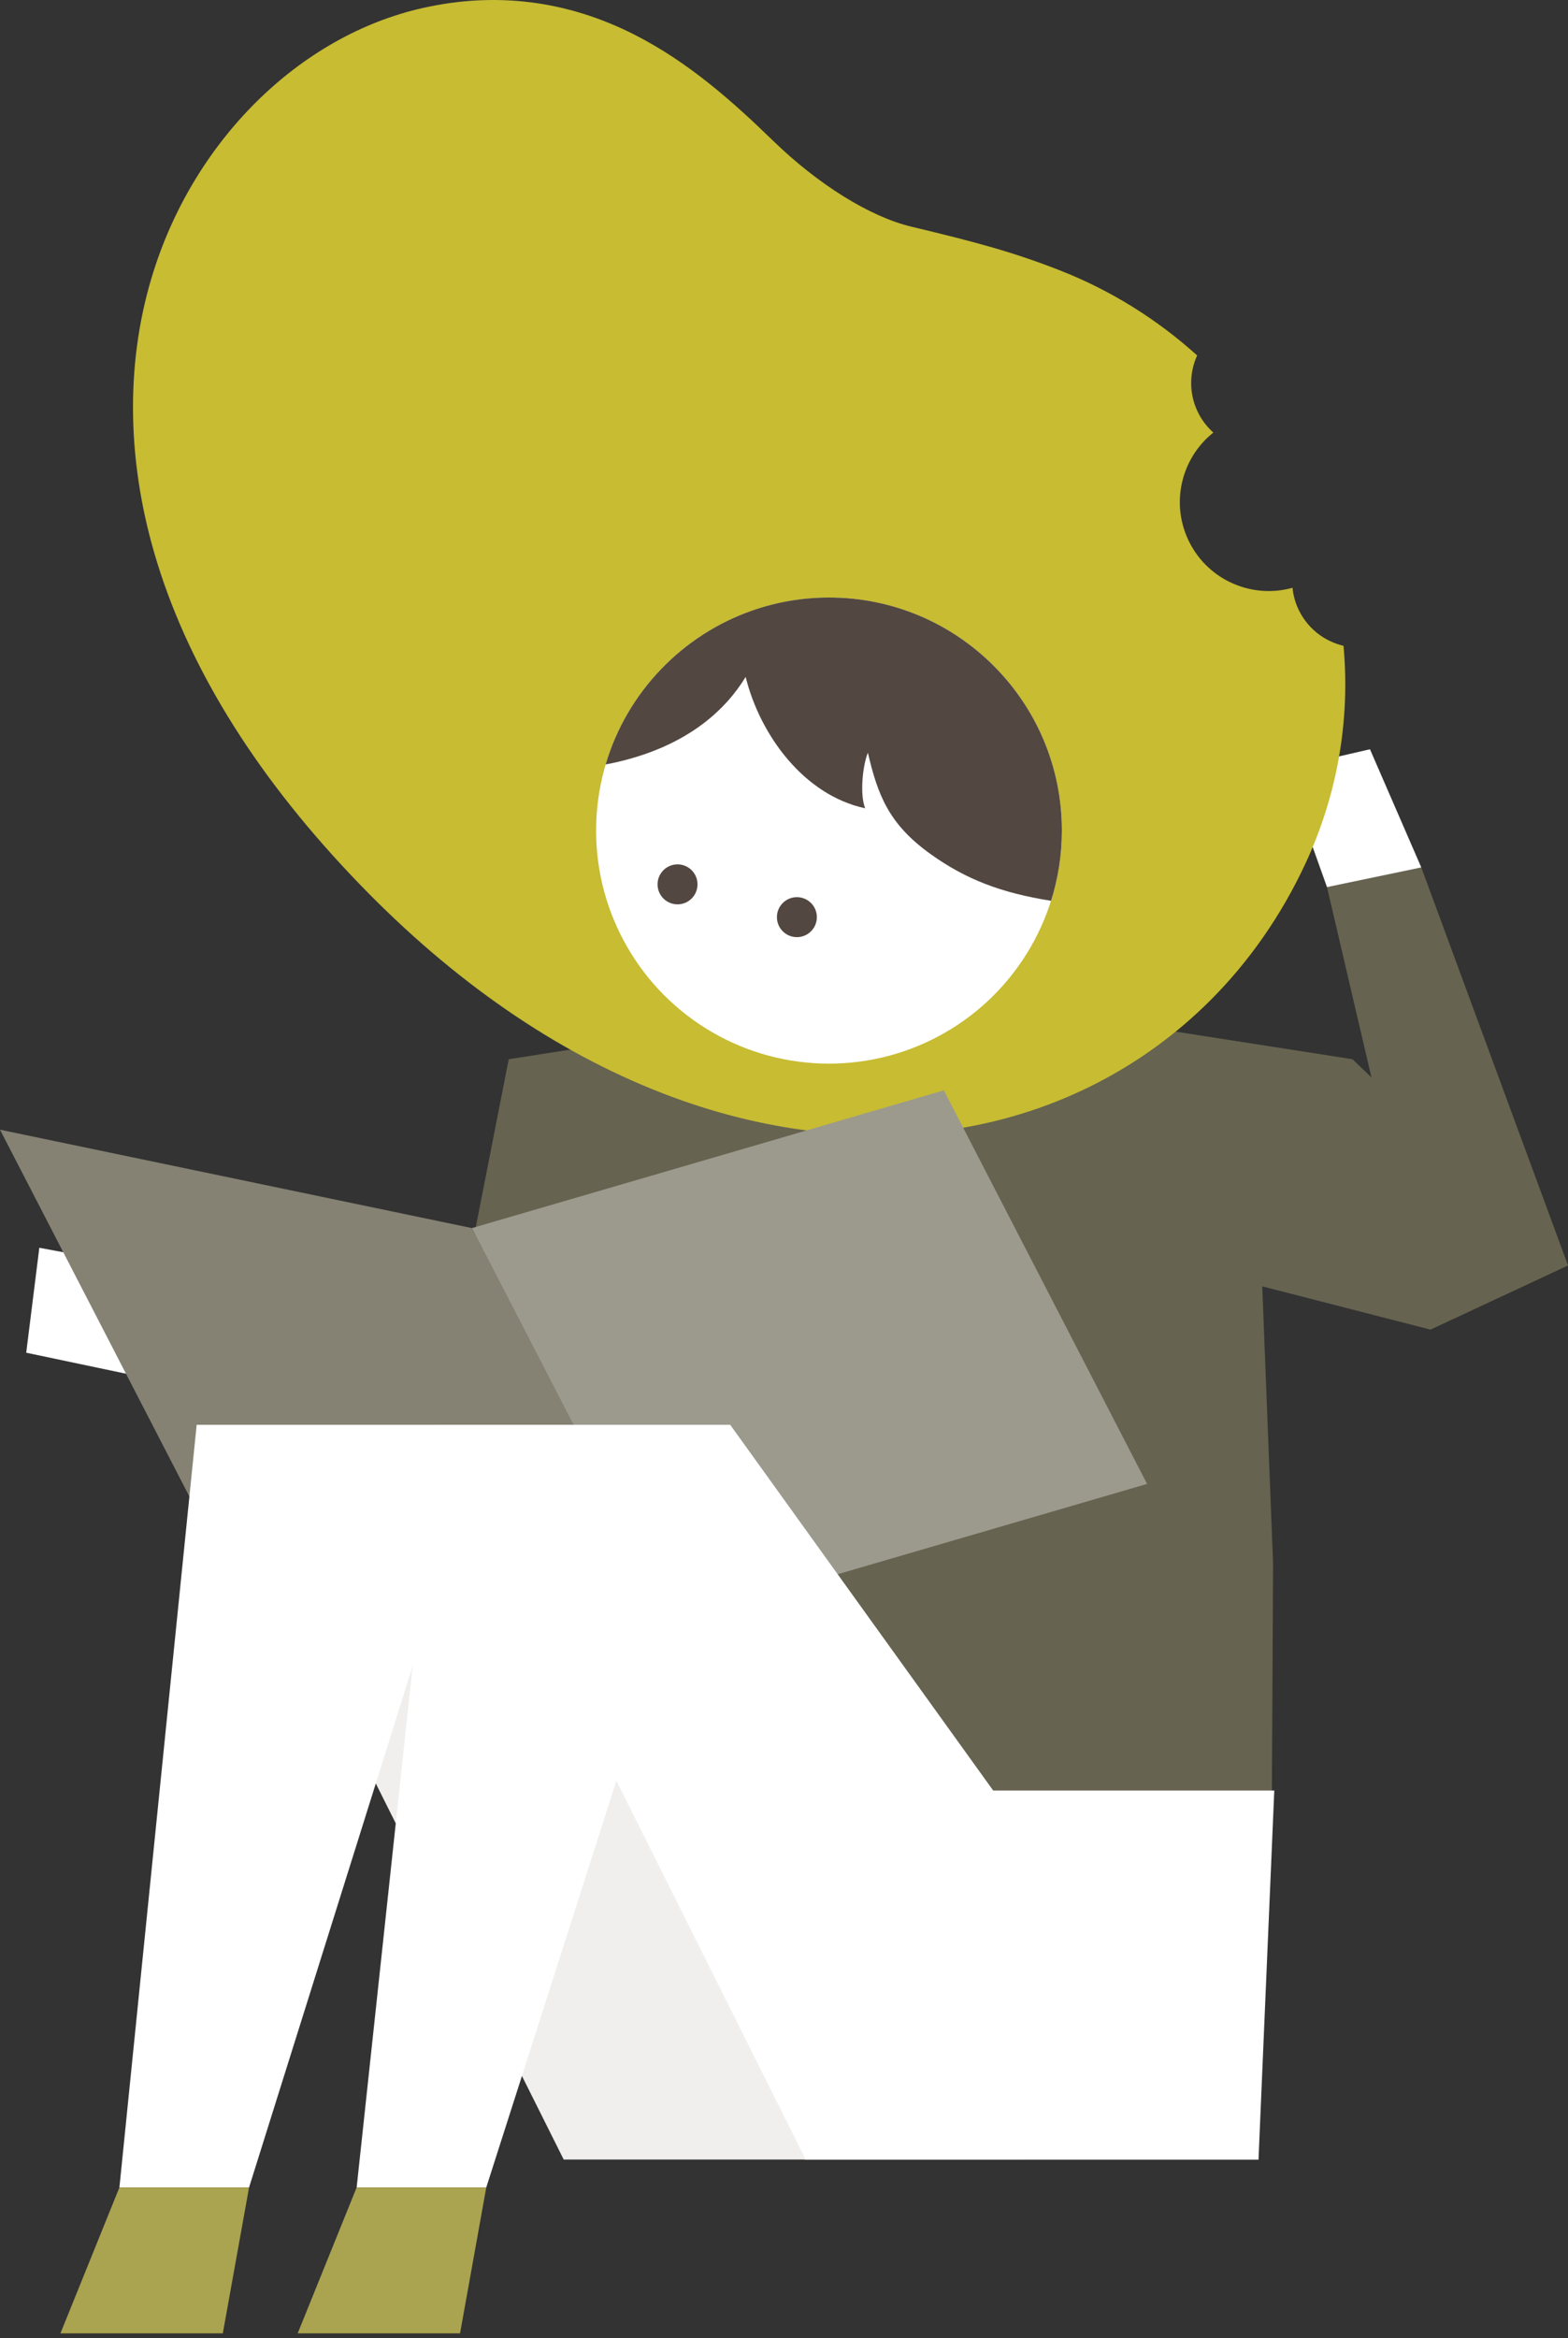
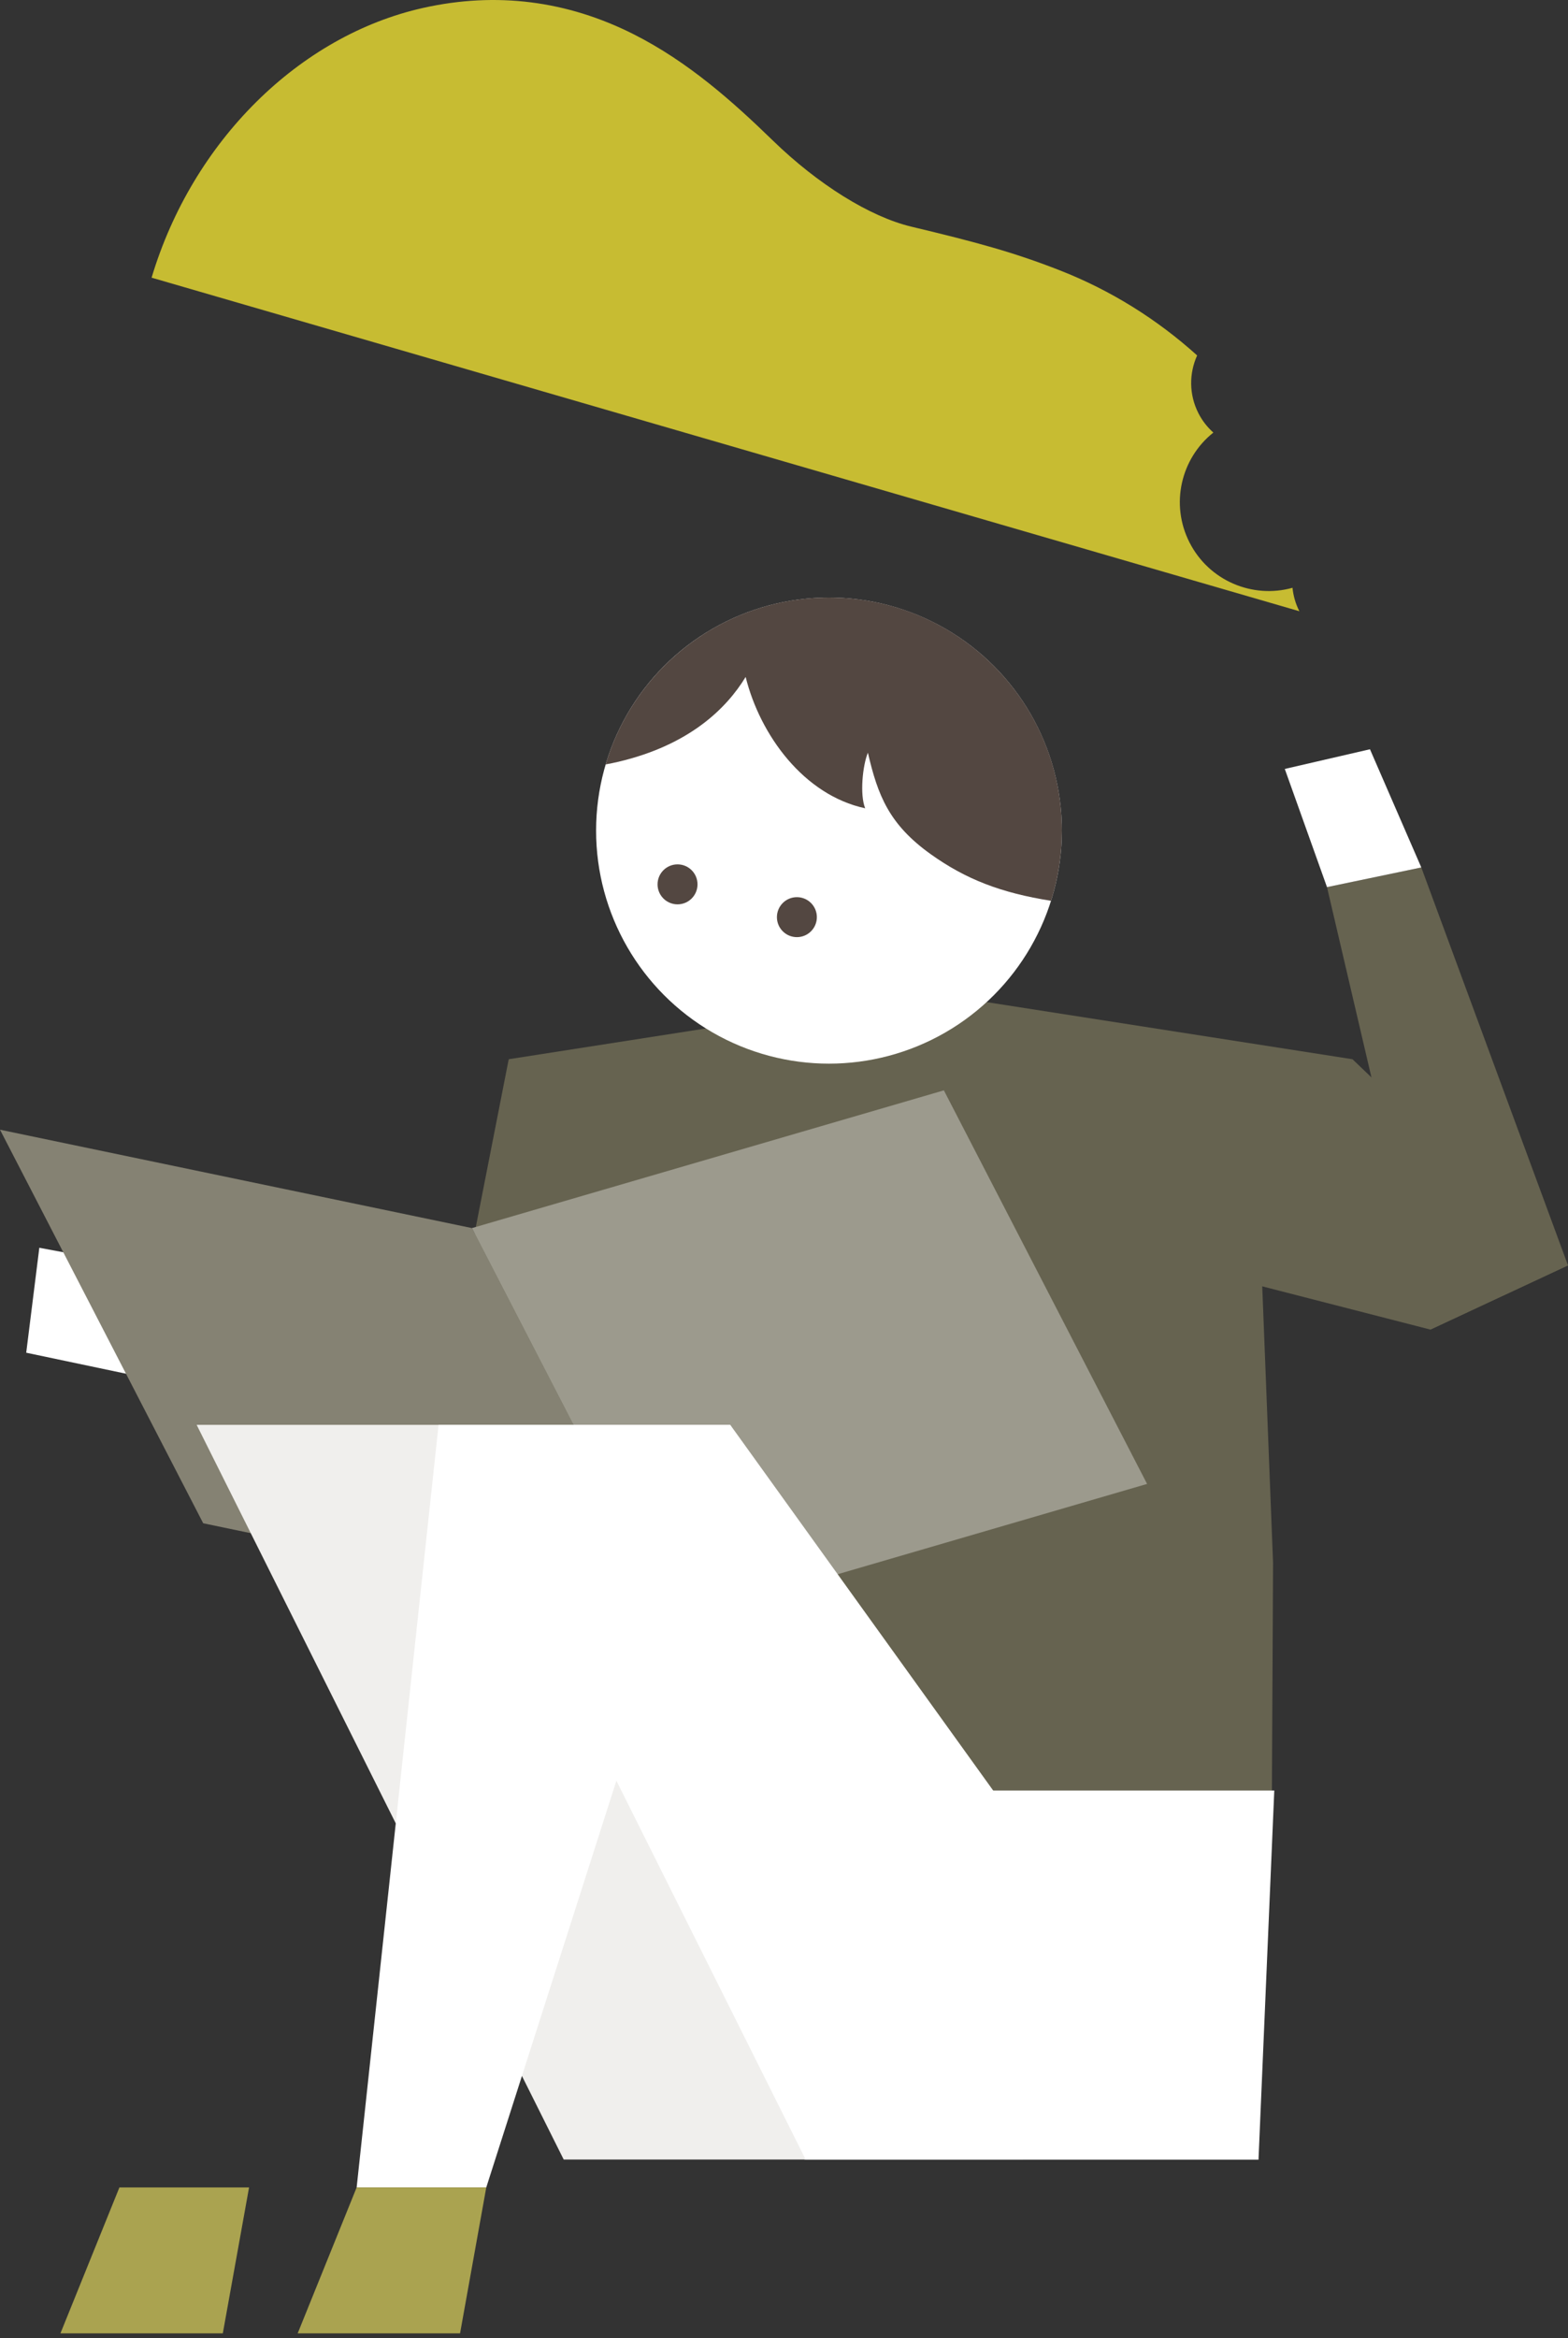
<svg xmlns="http://www.w3.org/2000/svg" id="_レイヤー_2" viewBox="0 0 500 745">
  <rect x="0" y="0" width="500" height="745" fill="#333333" stroke="none" />
  <defs>
    <style>.cls-1{fill:#534741;}.cls-1,.cls-2,.cls-3,.cls-4,.cls-5,.cls-6,.cls-7,.cls-8{stroke-width:0px;}.cls-2{fill:#c7bc32;}.cls-3{fill:#aaa350;}.cls-4{fill:#858273;}.cls-5{fill:#666350;}.cls-6{fill:#9c9a8d;}.cls-7{fill:#fff;}.cls-8{fill:#f0efed;}</style>
  </defs>
  <polygon class="cls-5" points="402.13 400.47 431.27 337.52 296.75 316.54 162.22 337.52 191.36 400.47 233.53 497.96 213.02 575.3 405.56 575.3 405.95 497.96 402.13 400.47" />
  <polygon class="cls-5" points="203.97 406.56 162.22 337.52 139.48 453.38 181.28 457.11 203.97 406.56" />
  <polygon class="cls-5" points="139.48 453.38 48.31 439.44 57.48 406 181.28 457.11 139.48 453.38" />
  <polygon class="cls-7" points="8.36 431.04 12.54 397.6 57.48 406 48.31 439.44 8.36 431.04" />
  <polygon class="cls-5" points="389.53 406.56 431.27 337.52 500 403.21 456.11 423.67 389.53 406.56" />
  <polygon class="cls-5" points="500 403.21 453.22 276.41 423.15 282.68 456.11 423.67 500 403.21" />
  <polygon class="cls-7" points="436.85 238.75 409.69 245.02 423.15 282.68 453.22 276.41 436.85 238.75" />
-   <path class="cls-2" d="M414.34,194.77c-1.23-2.4-1.93-4.93-2.19-7.47-12.72,3.55-26.59-2.21-32.83-14.42-6.23-12.22-2.75-26.83,7.59-35.04-1.9-1.7-3.53-3.75-4.76-6.16-3.05-5.99-2.98-12.74-.41-18.42-12.73-11.49-27.52-20.74-43.73-27.09-14.73-5.77-26.52-8.96-47.38-13.94-13.21-3.15-29.74-13.42-44.21-27.47-12.75-12.38-26.94-25.04-44.28-33.8C180.82.18,158.23-2.66,135.02,2.5,95.37,11.32,61.34,45.07,48.34,88.48c-8.5,28.35-7.85,59.84,1.86,91.06,10.84,34.86,32.65,69.37,64.8,102.54,29.73,30.68,62,52.93,95.9,66.15,32.02,12.49,65.04,16.37,95.47,11.25,30.91-5.21,58.32-19.47,79.63-40.77,12.26-12.26,22.5-26.87,30.22-43.41,10.29-22.07,14.35-45.87,12.2-69.51-5.87-1.38-11.12-5.23-14.08-11.02Z" />
+   <path class="cls-2" d="M414.34,194.77c-1.23-2.4-1.93-4.93-2.19-7.47-12.72,3.55-26.59-2.21-32.83-14.42-6.23-12.22-2.75-26.83,7.59-35.04-1.9-1.7-3.53-3.75-4.76-6.16-3.05-5.99-2.98-12.74-.41-18.42-12.73-11.49-27.52-20.74-43.73-27.09-14.73-5.77-26.52-8.96-47.38-13.94-13.21-3.15-29.74-13.42-44.21-27.47-12.75-12.38-26.94-25.04-44.28-33.8C180.82.18,158.23-2.66,135.02,2.5,95.37,11.32,61.34,45.07,48.34,88.48Z" />
  <polygon class="cls-7" points="406.34 570.55 204.84 570.55 256.5 688.13 401.31 688.13 406.34 570.55" />
  <circle class="cls-7" cx="264.34" cy="264.67" r="74.26" />
  <circle class="cls-1" cx="216.05" cy="281.8" r="6.37" />
  <circle class="cls-1" cx="254.11" cy="292.25" r="6.37" />
  <path class="cls-1" d="M264.34,190.4c-8.55,0-16.75,1.46-24.4,4.12-22.48,7.82-40.03,26.12-46.81,49.06,1.35-.25,2.71-.52,4.1-.85,22.51-5.32,34.34-16.86,40.54-27.02,4.59,18.49,18.54,37.65,38.12,41.85-1.77-4.3-.82-13.66.86-17.71,3.16,13.63,6.76,22.85,20.04,32.34,11.21,8.01,22.45,12.33,38.37,14.85,2.23-7.06,3.44-14.58,3.44-22.38,0-41.02-33.25-74.26-74.26-74.26Z" />
  <polygon class="cls-4" points="215.29 516.74 64.8 485.39 0 359.98 150.49 391.33 215.29 516.74" />
  <polygon class="cls-6" points="150.49 391.33 300.98 347.44 365.78 472.85 215.29 516.74 150.49 391.33" />
  <polygon class="cls-8" points="62.71 454.03 179.75 688.13 326.25 688.13 155.71 454.03 62.71 454.03" />
-   <polygon class="cls-7" points="38.08 697.02 79.42 697.02 155.71 454.03 62.71 454.03 38.08 697.02" />
  <polygon class="cls-7" points="139.85 454.03 113.73 697.02 155.06 697.02 232.86 454.03 139.85 454.03" />
  <polygon class="cls-7" points="139.85 454.03 256.9 688.13 401.31 688.13 232.86 454.03 139.85 454.03" />
  <polygon class="cls-3" points="113.73 697.02 155.06 697.02 146.7 743.52 94.92 743.52 113.73 697.02" />
  <polygon class="cls-3" points="38.08 697.02 79.42 697.02 71.05 743.52 19.27 743.52 38.08 697.02" />
</svg>